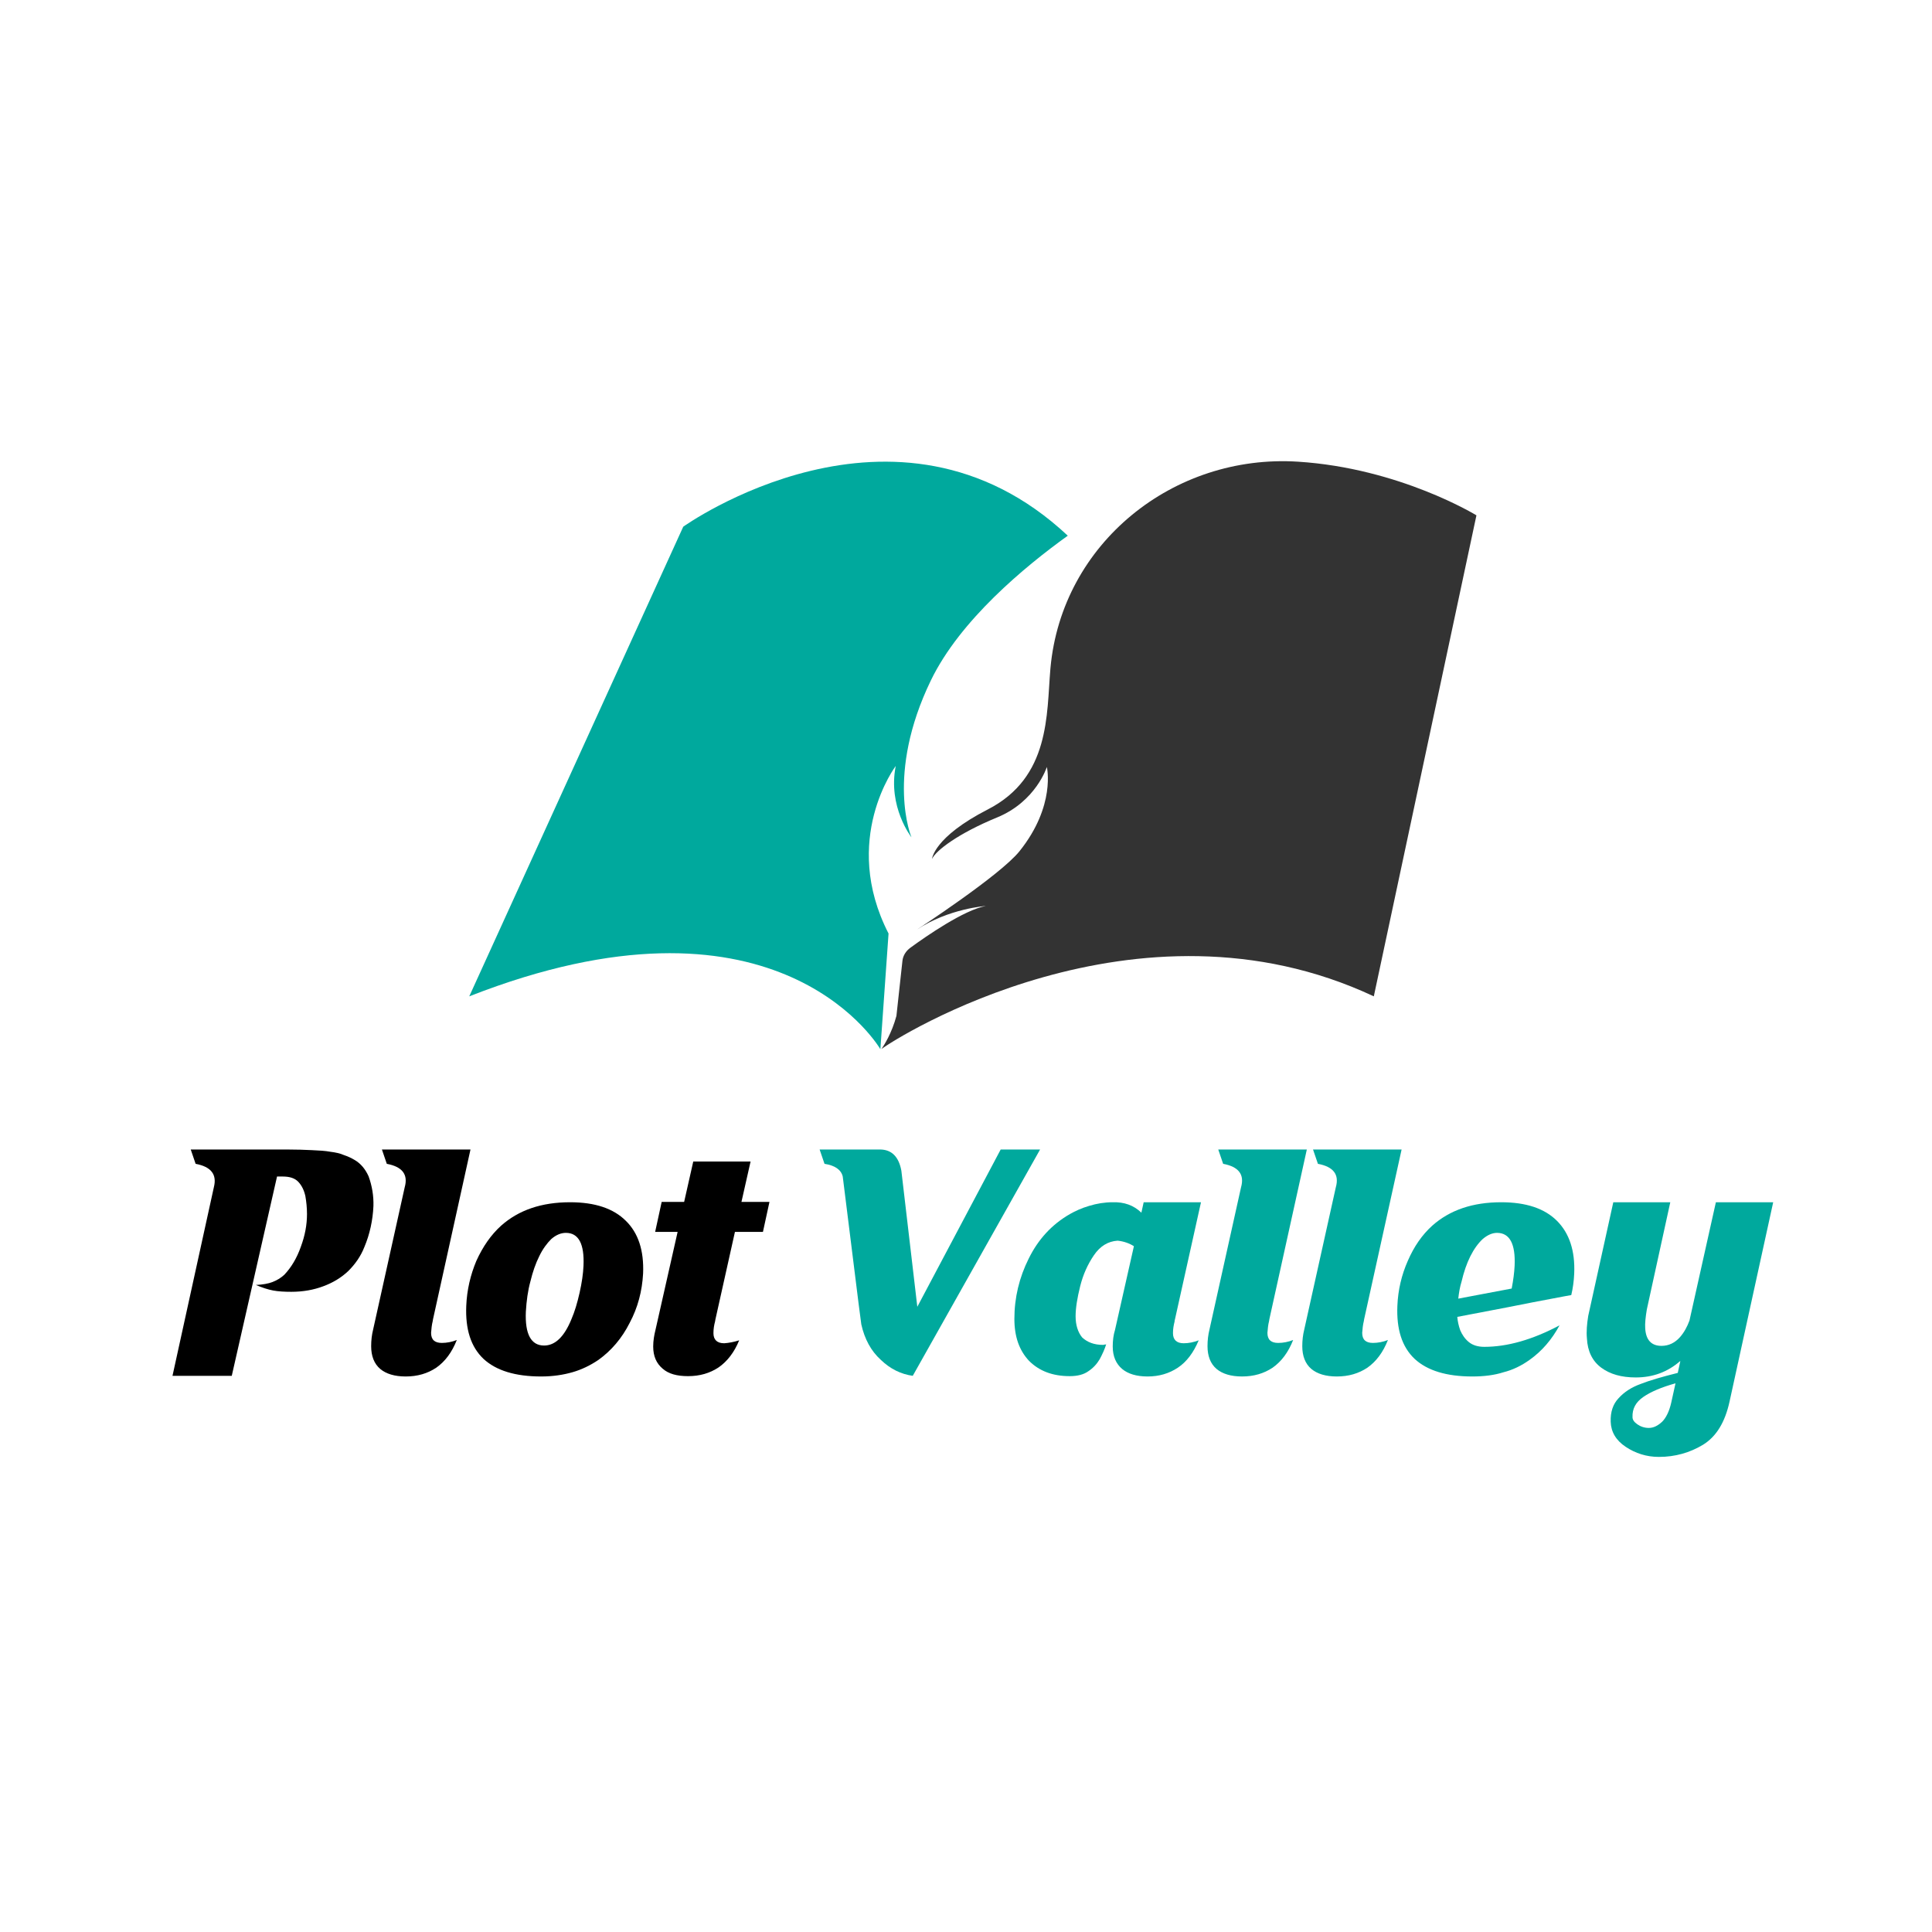
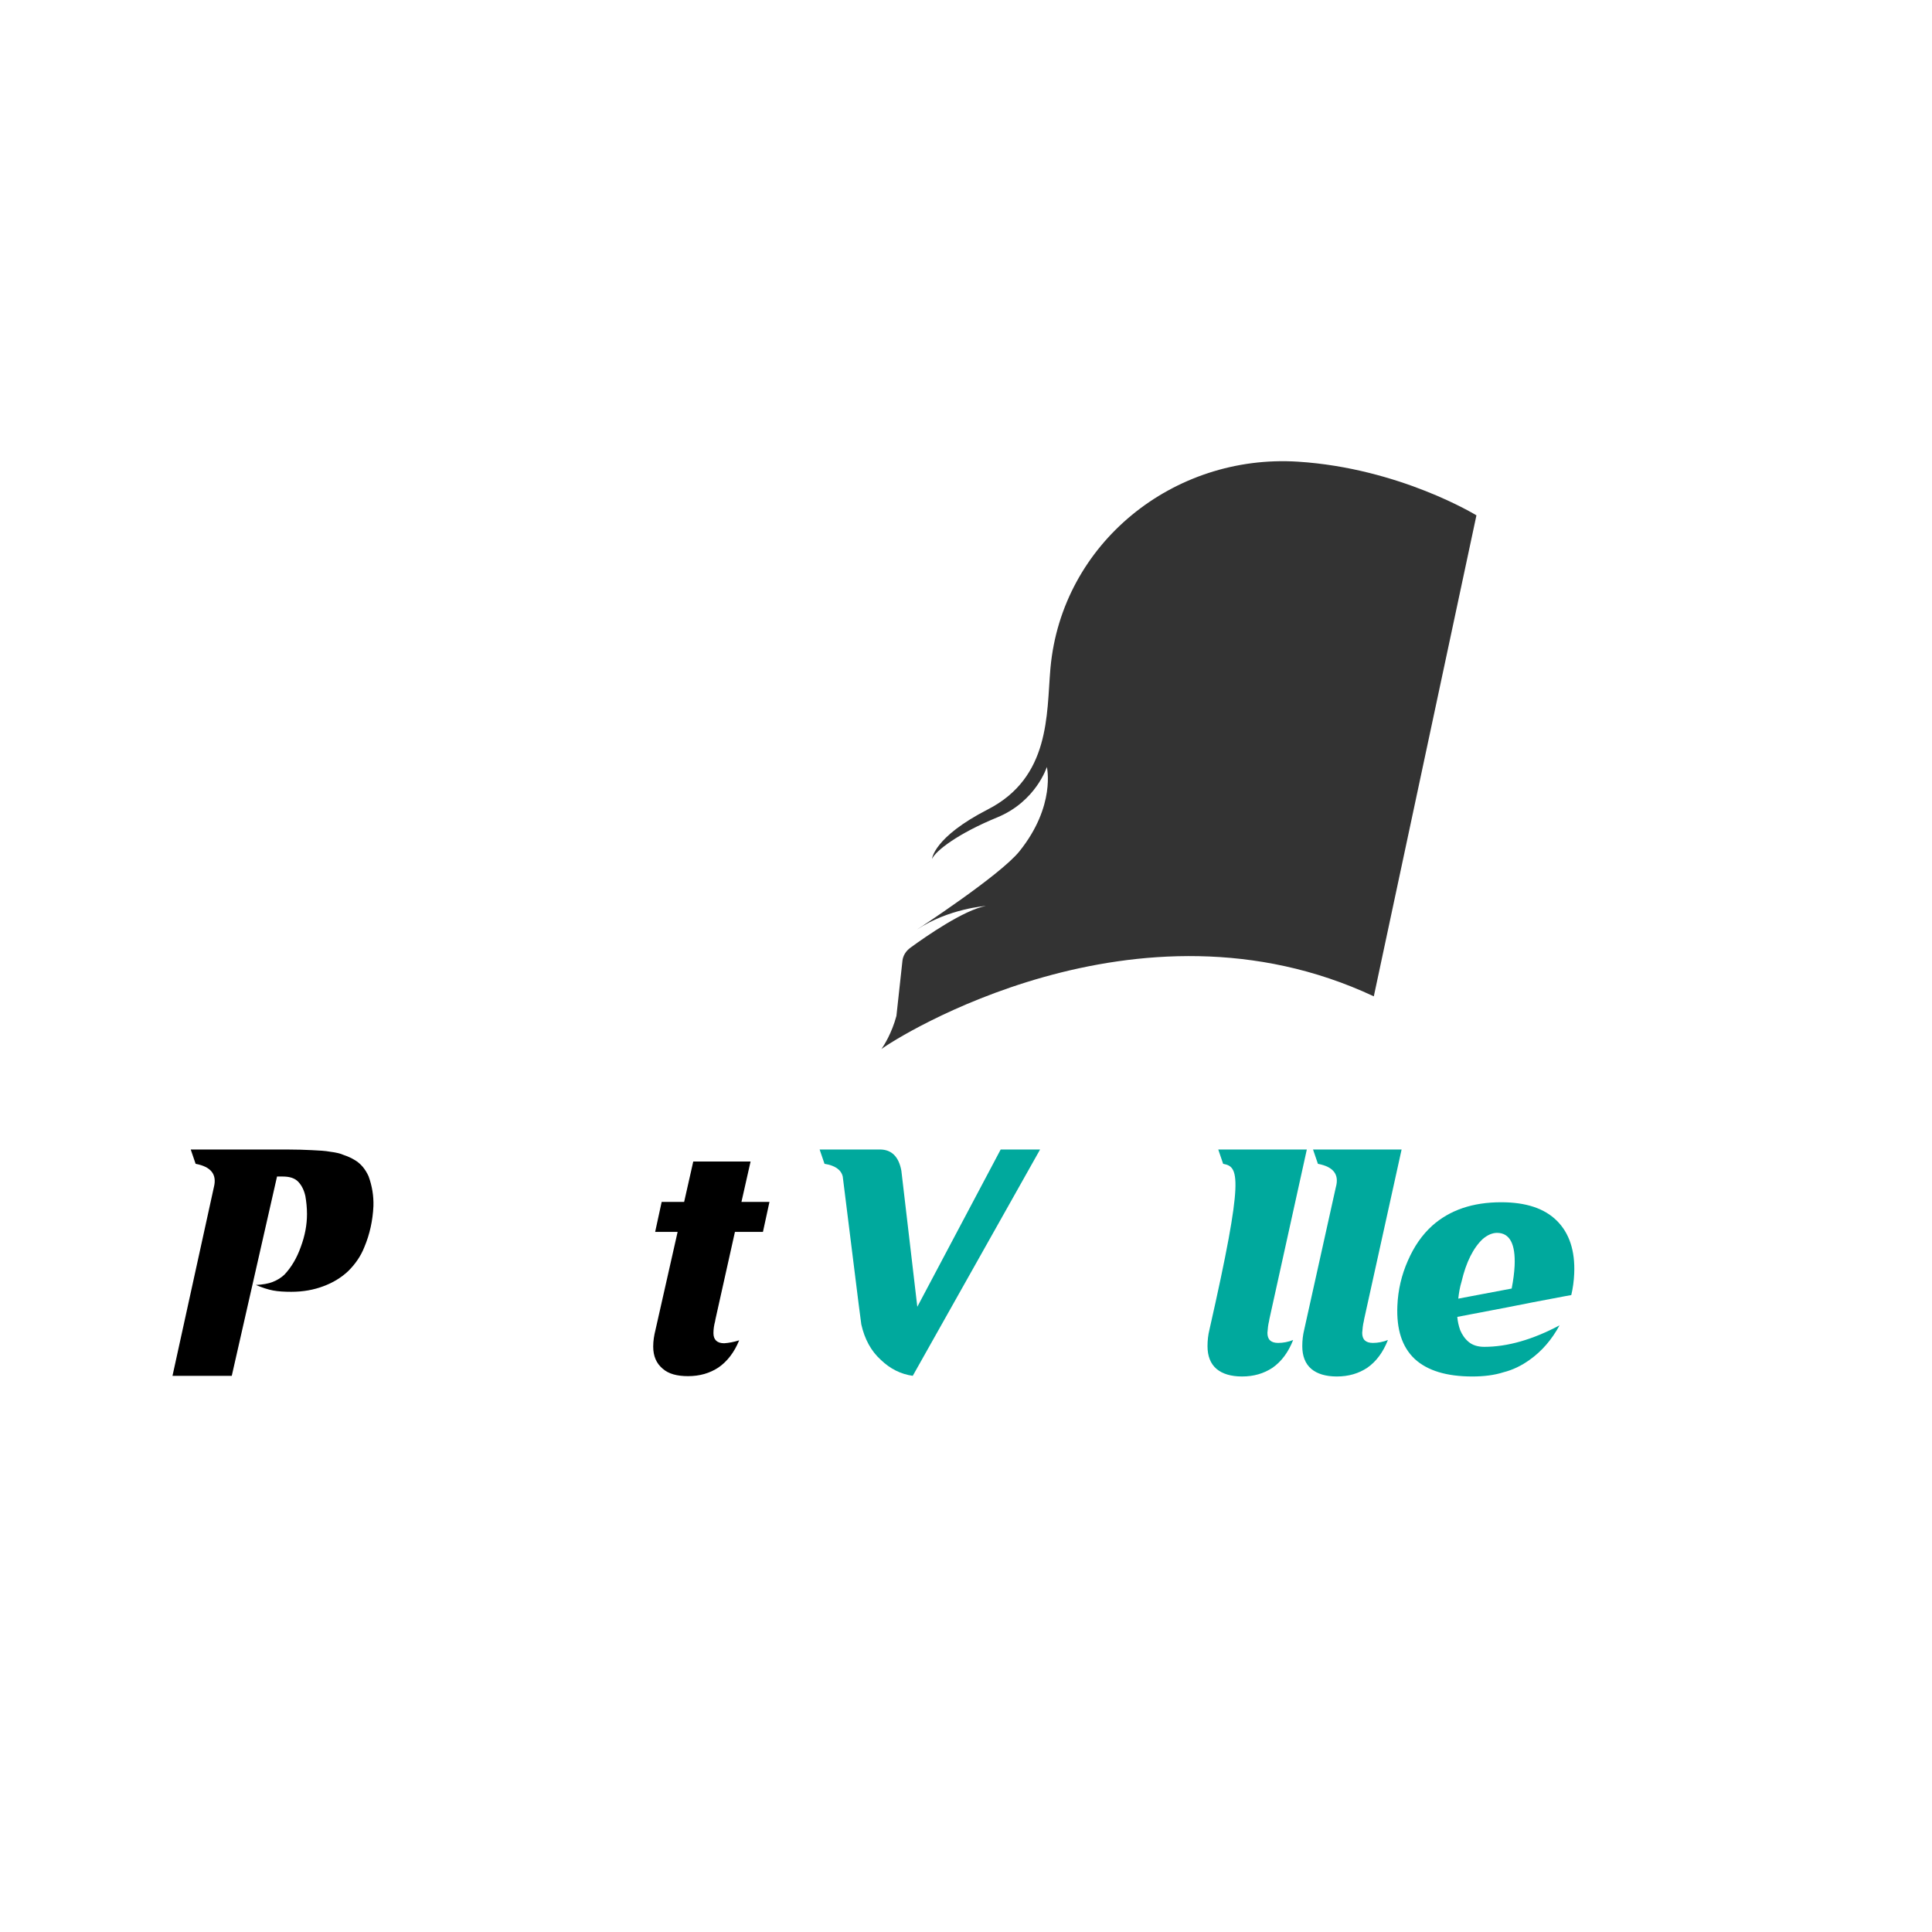
<svg xmlns="http://www.w3.org/2000/svg" width="100%" height="100%" viewBox="0 0 500 500" version="1.1" xml:space="preserve" style="fill-rule:evenodd;clip-rule:evenodd;stroke-linejoin:round;stroke-miterlimit:2;">
  <g transform="matrix(1,0,0,1,74.14,356.061)">
    <path d="M0,-58.573C2.612,-58.573 4.804,-58.489 6.573,-58.405C8.428,-58.321 10.029,-58.237 11.378,-57.983C12.726,-57.815 13.905,-57.561 14.833,-57.142C15.845,-56.804 16.771,-56.382 17.614,-55.876C19.215,-54.951 20.395,-53.517 21.239,-51.664C22.165,-49.135 22.586,-46.522 22.502,-43.909C22.334,-40.284 21.576,-36.662 20.142,-33.289C19.215,-30.93 17.783,-28.907 16.013,-27.137C14.243,-25.452 12.051,-24.103 9.523,-23.177C7.079,-22.249 4.298,-21.744 1.263,-21.744C-0.506,-21.744 -2.107,-21.828 -3.456,-22.081C-4.804,-22.333 -6.322,-22.839 -7.923,-23.513C-6.153,-23.599 -4.72,-23.851 -3.625,-24.273C-2.529,-24.694 -1.517,-25.284 -0.59,-26.126C1.263,-28.065 2.697,-30.508 3.708,-33.375C4.804,-36.324 5.309,-39.105 5.309,-41.886C5.309,-43.487 5.141,-45.088 4.888,-46.522C4.551,-48.039 3.96,-49.219 3.118,-50.146C2.191,-51.158 0.843,-51.578 -1.012,-51.578L-2.444,-51.578L-14.159,0L-29.498,0L-18.795,-48.797C-17.952,-52.084 -19.468,-54.107 -23.514,-54.865L-24.778,-58.573L0,-58.573Z" style="fill-rule:nonzero;" />
  </g>
  <g transform="matrix(1,0,0,1,121.762,356.231)">
-     <path d="M0,-58.743L-9.692,-14.834C-9.692,-14.666 -9.776,-14.496 -9.776,-14.329C-10.029,-13.317 -10.113,-12.389 -10.198,-11.294C-10.198,-9.524 -9.27,-8.683 -7.416,-8.683C-6.153,-8.683 -4.804,-8.935 -3.54,-9.441C-4.804,-6.238 -6.573,-3.879 -8.85,-2.277C-11.125,-0.76 -13.738,0 -16.771,0C-19.637,0 -21.828,-0.676 -23.345,-1.939C-24.946,-3.289 -25.705,-5.31 -25.705,-7.839C-25.705,-9.357 -25.537,-10.788 -25.199,-12.137L-17.024,-48.967C-16.098,-52.254 -17.614,-54.277 -21.659,-55.035L-22.924,-58.743L0,-58.743Z" style="fill-rule:nonzero;" />
-   </g>
+     </g>
  <g transform="matrix(1,0,0,1,142.665,346.707)">
-     <path d="M0,-26.042C-1.096,-24.946 -2.192,-23.515 -3.119,-21.576C-4.045,-19.723 -4.804,-17.531 -5.394,-15.086C-6.069,-12.643 -6.405,-10.03 -6.574,-7.249C-6.827,-1.434 -5.226,1.517 -1.854,1.517C1.011,1.517 3.371,-0.76 5.225,-5.31C6.068,-7.249 6.742,-9.525 7.332,-12.138C7.922,-14.748 8.259,-17.11 8.344,-19.133C8.596,-24.779 7.079,-27.643 3.793,-27.643C2.528,-27.643 1.263,-27.138 0,-26.042M19.299,-30.762C22.502,-27.643 24.02,-23.093 23.767,-17.11C23.514,-12.557 22.418,-8.345 20.311,-4.383C18.288,-0.338 15.507,2.865 12.22,5.226C10.113,6.657 7.838,7.753 5.478,8.428C3.118,9.102 0.421,9.524 -2.613,9.524C-9.271,9.524 -14.243,8.007 -17.53,4.972C-20.818,1.853 -22.25,-2.697 -21.997,-8.765C-21.828,-12.895 -20.902,-16.772 -19.384,-20.396C-17.699,-24.105 -15.592,-27.138 -12.98,-29.499C-8.429,-33.543 -2.529,-35.566 4.888,-35.566C11.293,-35.566 16.097,-33.965 19.299,-30.762" style="fill-rule:nonzero;" />
-   </g>
+     </g>
  <g transform="matrix(1,0,0,1,194.247,356.145)">
    <path d="M0,-55.54L-2.36,-45.088L4.888,-45.088L3.203,-37.335L-4.045,-37.335L-9.102,-14.664C-9.102,-14.494 -9.186,-14.326 -9.186,-14.158C-9.439,-13.231 -9.608,-12.219 -9.608,-11.123C-9.608,-9.438 -8.681,-8.51 -6.826,-8.51C-5.563,-8.596 -4.298,-8.848 -2.95,-9.27C-4.214,-6.151 -6.069,-3.792 -8.26,-2.275C-10.535,-0.758 -13.148,0 -16.182,0C-19.048,0 -21.239,-0.59 -22.755,-1.937C-24.356,-3.287 -25.199,-5.14 -25.199,-7.669C-25.199,-9.186 -24.947,-10.618 -24.609,-11.967L-18.879,-37.335L-24.694,-37.335L-23.008,-45.088L-17.193,-45.088L-14.833,-55.54L0,-55.54Z" style="fill-rule:nonzero;" />
  </g>
  <g transform="matrix(1,0,0,1,227.709,356.061)">
    <path d="M0,-58.573C3.034,-58.573 4.888,-56.72 5.562,-53.095L9.692,-17.867L31.268,-58.573L41.466,-58.573L8.512,0C5.478,-0.422 2.697,-1.769 0.253,-4.128C-2.276,-6.406 -3.961,-9.522 -4.804,-13.315C-4.973,-14.748 -5.226,-16.434 -5.478,-18.457L-9.608,-51.578C-10.029,-53.349 -11.63,-54.445 -14.327,-54.865L-15.592,-58.573L0,-58.573Z" style="fill:rgb(0,169,157);fill-rule:nonzero;" />
  </g>
  <g transform="matrix(1,0,0,1,310.814,356.147)">
-     <path d="M0,-45.006L-6.742,-14.666C-6.827,-14.496 -6.827,-14.328 -6.827,-14.16C-7.08,-13.149 -7.248,-12.221 -7.248,-11.125C-7.248,-9.44 -6.322,-8.512 -4.467,-8.512C-3.203,-8.512 -1.939,-8.766 -0.591,-9.272C-1.939,-6.069 -3.709,-3.708 -5.985,-2.193C-8.26,-0.676 -10.873,0.084 -13.823,0.084C-16.687,0.084 -18.879,-0.592 -20.396,-1.855C-21.997,-3.205 -22.84,-5.142 -22.84,-7.671C-22.84,-9.188 -22.671,-10.62 -22.25,-11.969L-17.362,-33.628C-18.542,-34.386 -19.974,-34.892 -21.576,-35.062C-24.104,-34.892 -26.127,-33.628 -27.728,-31.269C-29.329,-28.908 -30.51,-26.295 -31.268,-23.263C-32.026,-20.228 -32.448,-17.615 -32.448,-15.508C-32.448,-13.233 -31.858,-11.379 -30.762,-10.03C-29.414,-8.766 -27.644,-8.093 -25.368,-8.093C-25.284,-8.093 -25.116,-8.093 -24.947,-8.177C-24.778,-8.177 -24.61,-8.177 -24.525,-8.261C-24.947,-6.911 -25.537,-5.648 -26.212,-4.384C-26.969,-3.118 -27.897,-2.109 -29.162,-1.265C-30.341,-0.422 -31.942,-0.002 -33.965,-0.002C-38.432,-0.002 -41.888,-1.349 -44.499,-3.962C-47.029,-6.659 -48.293,-10.2 -48.293,-14.834C-48.293,-20.312 -47.029,-25.538 -44.584,-30.426C-42.14,-35.398 -38.601,-39.274 -33.881,-41.971C-32.532,-42.731 -30.931,-43.489 -28.909,-44.078C-26.969,-44.668 -24.947,-45.006 -22.84,-45.006C-19.89,-45.09 -17.446,-44.248 -15.424,-42.309L-14.833,-45.006L0,-45.006Z" style="fill:rgb(0,169,157);fill-rule:nonzero;" />
-   </g>
+     </g>
  <g transform="matrix(1,0,0,1,338.207,356.231)">
-     <path d="M0,-58.743L-9.692,-14.834C-9.692,-14.666 -9.776,-14.496 -9.776,-14.329C-10.029,-13.317 -10.113,-12.389 -10.198,-11.294C-10.198,-9.524 -9.27,-8.683 -7.416,-8.683C-6.153,-8.683 -4.804,-8.935 -3.54,-9.441C-4.804,-6.238 -6.573,-3.879 -8.85,-2.277C-11.125,-0.76 -13.738,0 -16.771,0C-19.637,0 -21.828,-0.676 -23.345,-1.939C-24.946,-3.289 -25.705,-5.31 -25.705,-7.839C-25.705,-9.357 -25.537,-10.788 -25.199,-12.137L-17.024,-48.967C-16.098,-52.254 -17.614,-54.277 -21.659,-55.035L-22.924,-58.743L0,-58.743Z" style="fill:rgb(0,169,157);fill-rule:nonzero;" />
+     <path d="M0,-58.743L-9.692,-14.834C-9.692,-14.666 -9.776,-14.496 -9.776,-14.329C-10.029,-13.317 -10.113,-12.389 -10.198,-11.294C-10.198,-9.524 -9.27,-8.683 -7.416,-8.683C-6.153,-8.683 -4.804,-8.935 -3.54,-9.441C-4.804,-6.238 -6.573,-3.879 -8.85,-2.277C-11.125,-0.76 -13.738,0 -16.771,0C-19.637,0 -21.828,-0.676 -23.345,-1.939C-24.946,-3.289 -25.705,-5.31 -25.705,-7.839C-25.705,-9.357 -25.537,-10.788 -25.199,-12.137C-16.098,-52.254 -17.614,-54.277 -21.659,-55.035L-22.924,-58.743L0,-58.743Z" style="fill:rgb(0,169,157);fill-rule:nonzero;" />
  </g>
  <g transform="matrix(1,0,0,1,362.734,356.231)">
    <path d="M0,-58.743L-9.692,-14.834C-9.692,-14.666 -9.776,-14.496 -9.776,-14.329C-10.029,-13.317 -10.113,-12.389 -10.198,-11.294C-10.198,-9.524 -9.27,-8.683 -7.416,-8.683C-6.153,-8.683 -4.804,-8.935 -3.54,-9.441C-4.804,-6.238 -6.573,-3.879 -8.85,-2.277C-11.125,-0.76 -13.738,0 -16.771,0C-19.637,0 -21.828,-0.676 -23.345,-1.939C-24.946,-3.289 -25.705,-5.31 -25.705,-7.839C-25.705,-9.357 -25.537,-10.788 -25.199,-12.137L-17.024,-48.967C-16.098,-52.254 -17.614,-54.277 -21.659,-55.035L-22.924,-58.743L0,-58.743Z" style="fill:rgb(0,169,157);fill-rule:nonzero;" />
  </g>
  <g transform="matrix(1,0,0,1,383.721,346.707)">
    <path d="M0,-26.042C-1.18,-24.946 -2.276,-23.431 -3.203,-21.576C-4.129,-19.723 -4.888,-17.531 -5.478,-15.002C-5.9,-13.653 -6.153,-12.138 -6.32,-10.62L7.501,-13.233C7.922,-15.424 8.175,-17.361 8.26,-19.133C8.512,-24.779 6.995,-27.643 3.709,-27.643C2.444,-27.643 1.18,-27.054 0,-26.042M19.215,-30.762C22.418,-27.559 23.936,-23.009 23.683,-17.11C23.598,-15.17 23.346,-13.317 22.924,-11.548L21.07,-11.21L13.063,-9.692L6.237,-8.345L-6.573,-5.9C-6.489,-4.804 -6.237,-3.625 -5.816,-2.445C-5.31,-1.264 -4.635,-0.254 -3.624,0.589C-2.613,1.433 -1.264,1.853 0.421,1.853C6.406,1.853 12.895,-0 19.89,-3.709C17.867,-0 15.339,2.949 12.136,5.226C10.029,6.741 7.754,7.837 5.394,8.428C3.034,9.186 0.337,9.524 -2.697,9.524C-9.355,9.524 -14.327,8.007 -17.614,4.972C-20.902,1.853 -22.334,-2.697 -22.081,-8.765C-21.912,-12.895 -20.986,-16.772 -19.384,-20.396C-17.783,-24.105 -15.676,-27.138 -13.064,-29.499C-8.513,-33.543 -2.613,-35.566 4.804,-35.566C11.209,-35.566 16.013,-33.965 19.215,-30.762" style="fill:rgb(0,169,157);fill-rule:nonzero;" />
  </g>
  <g transform="matrix(1,0,0,1,425.274,326.649)">
-     <path d="M0,34.89C-1.939,36.24 -2.866,37.925 -2.782,40.116C-2.782,40.79 -2.36,41.379 -1.517,41.971C-0.675,42.561 0.337,42.897 1.432,42.897C2.697,42.897 3.793,42.307 4.888,41.295C5.899,40.284 6.742,38.599 7.247,36.323L8.344,31.351C4.719,32.363 1.938,33.543 0,34.89M6.994,-15.508L0.927,12.219C0.59,14.242 0.421,15.844 0.505,17.107C0.674,20.142 2.106,21.659 4.719,21.659C6.573,21.659 8.175,20.9 9.523,19.384C10.619,18.119 11.378,16.687 11.967,15.086L18.794,-15.508L33.627,-15.508L22.333,36.072C21.154,41.466 18.879,45.172 15.423,47.279C12.051,49.302 8.259,50.398 4.045,50.398C0.843,50.398 -2.023,49.47 -4.551,47.785C-7.08,46.1 -8.344,43.908 -8.429,41.295C-8.513,38.769 -7.838,36.745 -6.405,35.228C-4.973,33.627 -3.035,32.363 -0.675,31.519C1.685,30.592 4.888,29.666 8.933,28.654L9.607,25.536L9.607,25.62L9.523,25.62C6.32,28.401 2.528,29.834 -1.939,29.834C-5.647,29.834 -8.597,28.99 -10.873,27.305C-13.148,25.62 -14.412,23.093 -14.581,19.72C-14.749,17.951 -14.581,16.011 -14.243,13.904L-7.754,-15.508L6.994,-15.508Z" style="fill:rgb(0,169,157);fill-rule:nonzero;" />
-   </g>
+     </g>
  <g transform="matrix(1,0,0,1,229.955,126.872)">
-     <path d="M0,114.725C-12.49,90.362 1.866,71.358 1.866,71.358C-0.247,81.94 5.93,89.819 5.93,89.819C5.93,89.819 -0.908,73.718 10.968,49.191C18.497,33.644 35.228,19.786 46.384,11.765C1.866,-29.934 -53.13,9.435 -53.13,9.435L-108.513,130.983C-30.457,100.38 -3.678,142.079 -2.112,144.659L0,114.725Z" style="fill:rgb(0,169,157);fill-rule:nonzero;" />
-   </g>
+     </g>
  <g transform="matrix(1,0,0,1,335.935,269.43)">
    <path d="M0,-149.946C-32.284,-152.011 -61.114,-128.817 -64.071,-96.602C-64.083,-96.463 -64.096,-96.325 -64.107,-96.187C-65.101,-84.56 -64.103,-68.252 -80.29,-59.95C-94.354,-52.737 -94.725,-47.14 -94.725,-47.14C-93.752,-49.305 -87.933,-53.747 -77.867,-57.883C-67.802,-62.019 -65.01,-70.936 -65.01,-70.936C-65.01,-70.936 -62.626,-60.923 -72.106,-49.115C-77.114,-42.877 -98.687,-28.816 -98.687,-28.816C-90.439,-34.311 -80.799,-34.967 -80.799,-34.967C-86.456,-33.93 -96.248,-27.134 -100.313,-24.17C-101.508,-23.299 -102.24,-22.092 -102.386,-20.762L-103.942,-6.509C-105.145,-2.037 -107.132,1.077 -107.812,2.065C-104.401,-0.616 -41.762,-40.381 19.606,-11.575L46.165,-136.059C46.165,-136.059 26.334,-148.262 0,-149.946" style="fill:rgb(51,51,51);fill-rule:nonzero;" />
  </g>
</svg>